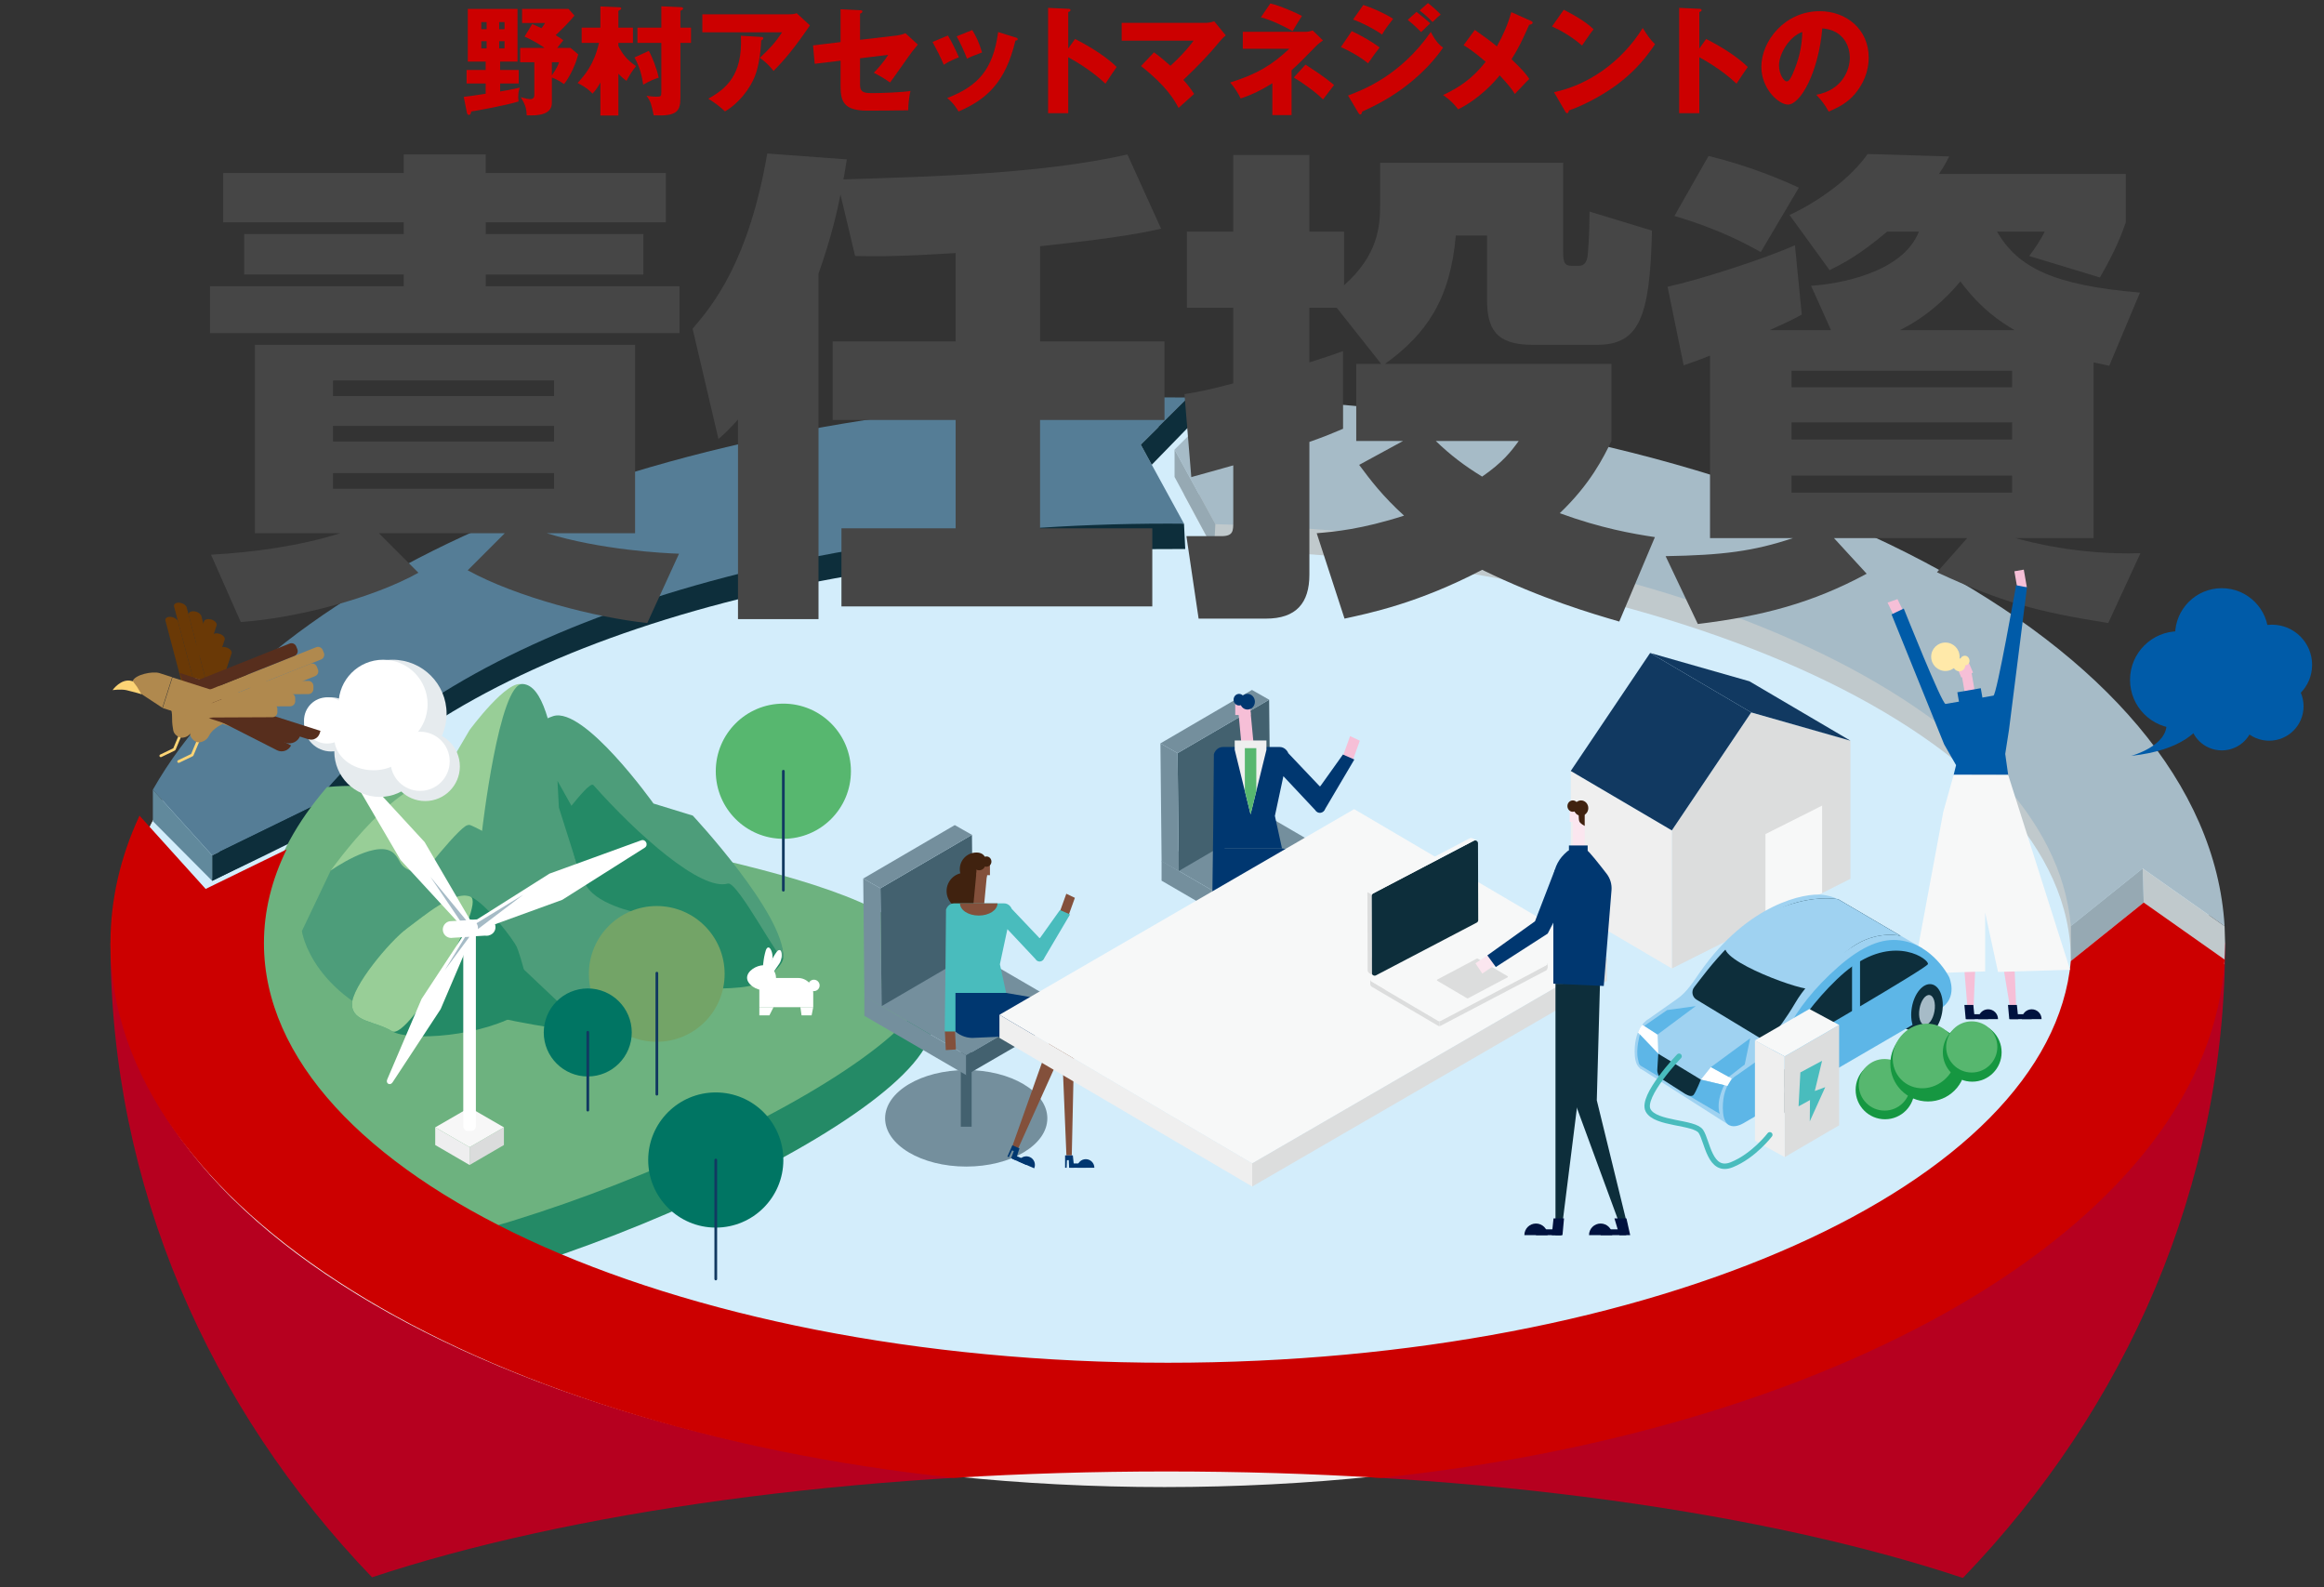
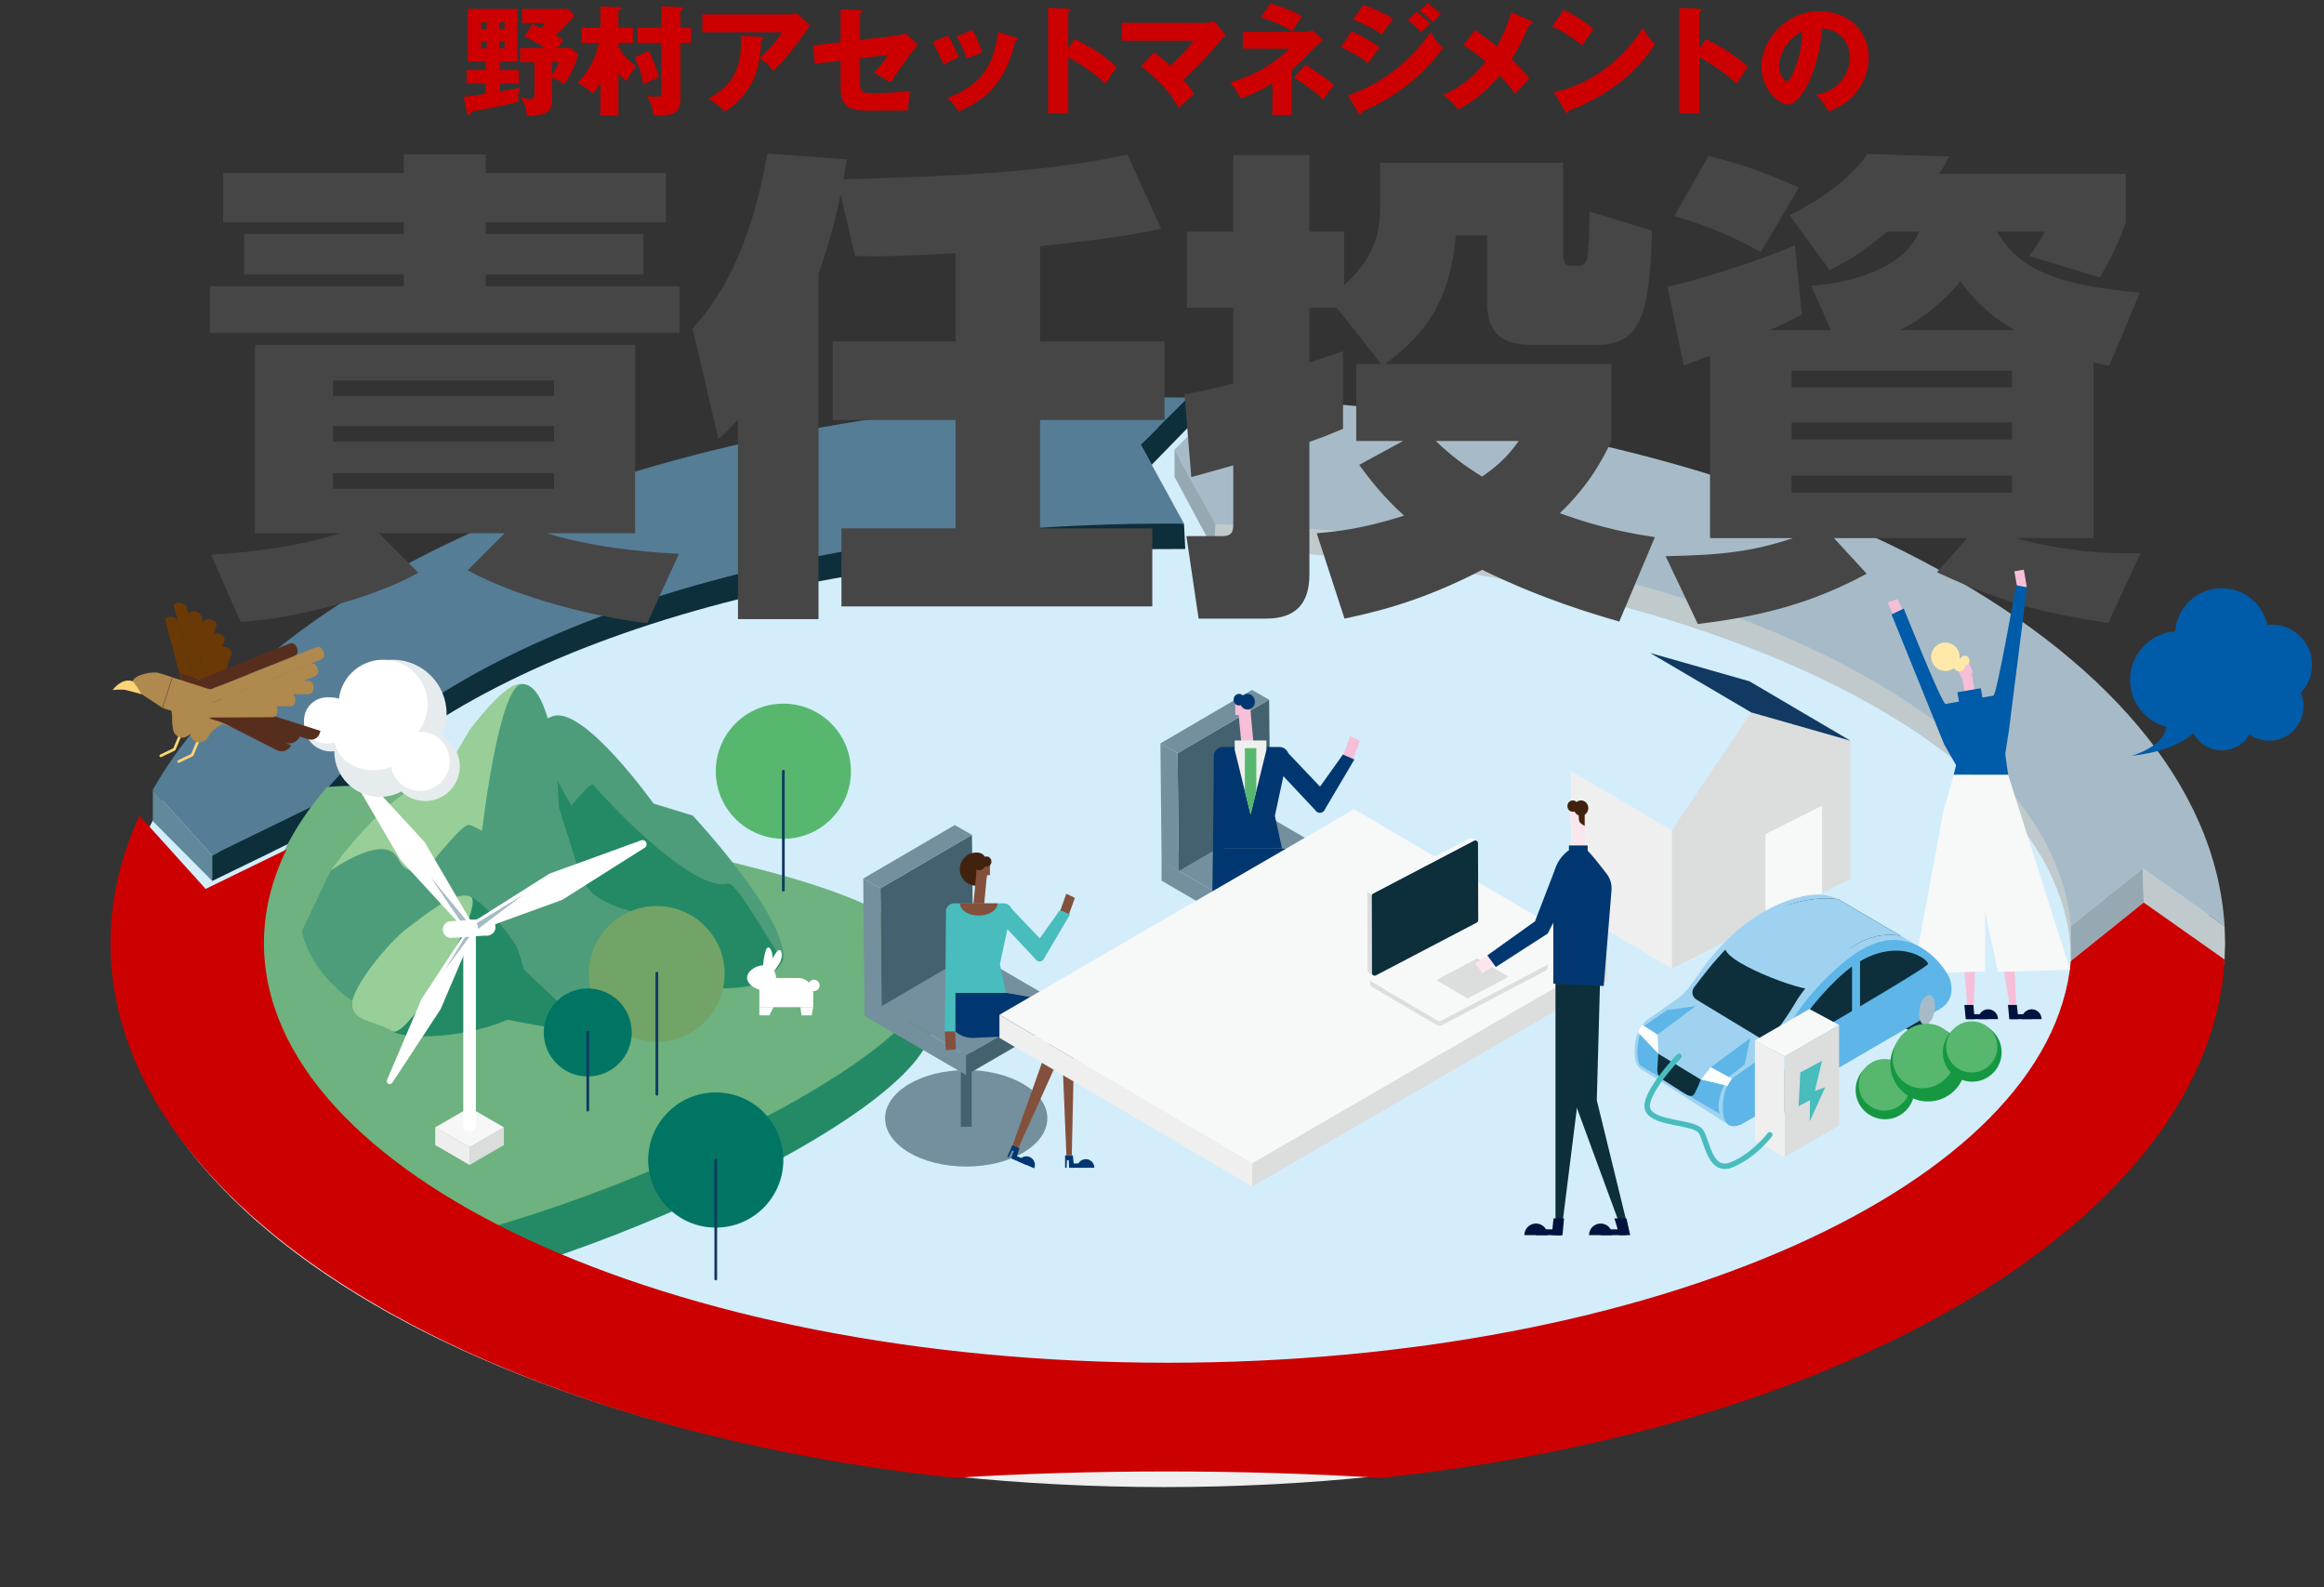
<svg xmlns="http://www.w3.org/2000/svg" xmlns:xlink="http://www.w3.org/1999/xlink" version="1.1" x="0px" y="0px" viewBox="0 0 607.481 414.907" style="enable-background:new 0 0 607.481 414.907;" xml:space="preserve">
  <rect x="0" y="0" width="607.481" height="414.907" fill="#333333" stroke="none" />
  <style type="text/css">
	.st0{fill:#B6001F;}
	.st1{fill:#EFEFEF;}
	.st2{fill:#C0C9CC;}
	.st3{fill:#627A86;}
	.st4{clip-path:url(#SVGID_00000049198407015785769630000018294409653126811302_);fill:#D3EDFB;}
	.st5{fill:#0D2E3B;}
	.st6{fill:#F8B62D;}
	.st7{fill:#A6BBC7;}
	.st8{fill:#557D96;}
	.st9{fill:#61899C;}
	.st10{fill:#96A9B3;}
	.st11{clip-path:url(#SVGID_00000010278133445421365650000001553317973962466716_);}
	.st12{fill:#248A66;}
	.st13{fill:#6DB27F;}
	.st14{fill:#464646;}
	.st15{fill:#DCDDDD;}
	.st16{fill:#113961;}
	.st17{fill:#F7F8F8;}
	.st18{fill:#CC0000;}
	.st19{fill:#57B76F;}
	.st20{fill:none;stroke:#113961;stroke-width:0.709;stroke-linecap:round;stroke-linejoin:round;stroke-miterlimit:10;}
	.st21{fill:#98CE97;}
	.st22{fill:#4D9D7A;}
	.st23{fill:#DBDCDC;}
	.st24{fill:#EEEEEF;}
	.st25{fill:#F7F7F7;}
	.st26{fill:#FFFFFF;}
	.st27{fill:#A6BBC6;}
	.st28{fill:#73A467;}
	
		.st29{fill:url(#SVGID_00000114759171906099163070000004143708530511169980_);stroke:#113961;stroke-width:0.709;stroke-linecap:round;stroke-linejoin:round;stroke-miterlimit:10;}
	.st30{fill:#007563;}
	.st31{fill:none;stroke:#113961;stroke-width:0.709;stroke-linecap:round;stroke-linejoin:round;stroke-miterlimit:10;}
	.st32{fill:#E6EBEE;}
	.st33{fill:none;stroke:#FCD475;stroke-width:0.709;stroke-linecap:round;stroke-linejoin:round;stroke-miterlimit:10;}
	.st34{fill:#6A3906;}
	.st35{fill:#B0894E;}
	.st36{fill:#FCD475;}
	.st37{fill:#572E1D;}
	.st38{fill:#D3EDFB;}
	.st39{fill:#748F9D;}
	.st40{fill:none;stroke:#43616F;stroke-width:2.835;stroke-miterlimit:10;}
	.st41{fill:#43616F;}
	.st42{fill:#003770;}
	.st43{fill:#F6BFD7;}
	.st44{fill:#40220F;}
	.st45{fill:#83503B;}
	.st46{fill:#49BCBD;}
	.st47{clip-path:url(#SVGID_00000010284616249703886700000011964582584796812205_);fill:#83503B;}
	.st48{clip-path:url(#SVGID_00000031180728494555734860000011498851929554738829_);}
	.st49{clip-path:url(#SVGID_00000031180728494555734860000011498851929554738829_);fill:#DCDDDD;}
	.st50{clip-path:url(#SVGID_00000093871801704583940170000008084665346305090451_);}
	.st51{clip-path:url(#SVGID_00000093871801704583940170000008084665346305090451_);fill:#F7F8F8;}
	.st52{fill:#FBE6EF;}
	.st53{fill:#00123E;}
	.st54{fill:#005BA8;}
	.st55{fill:#FFE9A9;}
	.st56{fill:#9FD2F1;}
	.st57{fill:#5DB6E7;}
	.st58{fill:none;stroke:#49BCBD;stroke-width:1.417;stroke-linecap:round;stroke-miterlimit:10;}
	.st59{fill:#169741;}
</style>
  <g id="レイヤー_1">
-     <path class="st0" d="M304.915,384.589c82.621,0,156.885,10.745,208.179,27.834c42.662-44.302,68.536-102.349,68.536-165.908H28.875   c0,63.476,25.805,121.457,68.369,165.737C148.52,395.261,222.569,384.589,304.915,384.589z" />
    <path class="st1" d="M305.253,356.175c-130.482,0-236.259-49.096-236.259-109.66s105.777-109.66,236.259-109.66   s236.259,49.096,236.259,109.66S435.735,356.175,305.253,356.175z" />
    <ellipse class="st2" cx="305.253" cy="236.372" rx="269.367" ry="124.697" />
    <path class="st1" d="M304.389,388.669c-151.11,0-273.608-62.007-273.608-138.497s122.499-138.497,273.608-138.497   s273.608,62.007,273.608,138.497S455.498,388.669,304.389,388.669z" />
    <path class="st3" d="M577.898,250.175c0,57.848-69.818,107.412-168.983,128.134c-31.953,6.677-66.954,1.856-103.647,1.856   c-30.066,0-58.994,6.032-86.042,1.466C110.82,363.329,32.638,311.39,32.638,250.175c0-76.488,122.061-138.493,272.63-138.493   S577.898,173.687,577.898,250.175z" />
    <g>
      <defs>
        <ellipse id="SVGID_1_" cx="305.076" cy="246.09" rx="272.716" ry="134.415" />
      </defs>
      <clipPath id="SVGID_00000002354312784289816190000011114393463011263904_">
        <use xlink:href="#SVGID_1_" style="overflow:visible;" />
      </clipPath>
      <ellipse style="clip-path:url(#SVGID_00000002354312784289816190000011114393463011263904_);fill:#D3EDFB;" cx="305.13" cy="246.583" rx="276.378" ry="142.538" />
    </g>
    <path class="st2" d="M309.447,129.17l7.732,14.47c119.796,2.758,224.39,49.065,224.136,107.557   c0.332-2.371,0.196-10.266,0.196-12.676C541.511,178.766,437.993,130.206,309.447,129.17z" />
    <path class="st5" d="M309.492,136.875c-5.806-0.099-20.747-16.211-27.18-16.211c-128.859,0-214.878,46.609-226.855,109.56   c0,0,25.969-12.434,26.458-13.089c31.942-42.748,119.597-73.629,223.338-73.629c1.926,0,4.567-0.01,4.567-0.01L309.492,136.875z" />
    <path class="st6" d="M74.917,222.012v13.384c0,0-7.05,9.423-3.49,28.463c3.56,19.04-11.176-22.439-11.176-22.439l6.319-11.196   L74.917,222.012z" />
    <path class="st7" d="M307.025,117.501l10.668,19.504c121.508,2.926,218.726,48.462,223.622,105.031l18.765-15.06l21.414,15.094   c-4.394-74.093-118.258-133.965-260.936-137.984L307.025,117.501z" />
    <path class="st8" d="M55.457,223.571l26.459-12.909c32.004-42.956,119.907-73.806,223.337-73.806c1.416,0,2.829,0.008,4.239,0.019   l-11.301-20.66l12.426-12.317c-1.784-0.018-3.572-0.029-5.364-0.029c-125.656,0-231.721,43.282-265.296,102.536L55.457,223.571z" />
    <polygon class="st9" points="39.956,214.63 39.956,206.404 55.457,223.571 55.457,230.225  " />
    <polygon class="st5" points="81.915,210.662 55.457,223.571 55.457,230.225 80.899,217.566  " />
    <polygon class="st10" points="307.025,117.501 307.025,124.655 317.322,143.69 317.693,137.006  " />
    <polygon class="st2" points="581.494,242.07 581.631,246.515 581.453,252.084 560.358,235.898 560.08,226.976  " />
    <polygon class="st10" points="541.315,242.036 541.315,251.197 560.358,235.898 560.08,226.976  " />
    <polygon class="st5" points="310.617,103.898 310.617,111.651 301.065,121.469 298.191,116.215  " />
    <g>
      <defs>
        <ellipse id="SVGID_00000062162122361878490550000003599693776261920429_" cx="304.915" cy="246.515" rx="236.401" ry="109.66" />
      </defs>
      <clipPath id="SVGID_00000012451934951432933640000000836972517341934986_">
        <use xlink:href="#SVGID_00000062162122361878490550000003599693776261920429_" style="overflow:visible;" />
      </clipPath>
      <g style="clip-path:url(#SVGID_00000012451934951432933640000000836972517341934986_);">
        <path class="st12" d="M243.673,267.648c0,24.783-112.639,74.636-163.073,74.636s-44.497-48.116-44.497-72.9     s-4.073-41.531,46.245-44.957c65.505-4.46,141.254,10.055,161.326,30.172C243.673,254.599,243.673,263.824,243.673,267.648z" />
        <path class="st13" d="M243.673,254.599c0,24.783-112.639,74.636-163.073,74.636s-44.497-48.116-44.497-72.9     s25.719-60.609,74.678-48.503C168.893,222.202,243.673,229.816,243.673,254.599z" />
      </g>
    </g>
    <g>
      <path class="st14" d="M174.044,58.106h-47.071v3.062h41.203v10.588h-41.203v3.062h50.643v12.246H54.9V74.817h50.643v-3.062H63.83    V61.167h41.713v-3.062H58.344V45.222h47.199v-4.848h21.431v4.848h47.071V58.106z M169.197,162.835    c-13.394-1.403-34.187-6.761-46.943-13.777l9.695-9.695H99.037l10.333,10.333c-11.608,6.506-31.636,11.864-46.433,12.884    l-7.782-17.604c11.481-0.638,23.217-2.296,33.804-5.613H66.636V90.125h99.372v49.239h-23.089    c13.905,4.337,30.488,5.23,34.57,5.357L169.197,162.835z M144.832,99.437H87.046v4.082h57.786V99.437z M144.832,111.3H87.046    v4.082h57.786V111.3z M144.832,123.673H87.046v4.082h57.786V123.673z" />
      <path class="st14" d="M249.8,66.142c-14.415,0.893-20.027,0.893-26.278,0.766l-3.827-16.073    c-0.765,3.955-2.296,10.971-5.74,20.666v90.315h-21.048v-52.173c-2.424,2.679-2.934,3.189-5.103,5.103l-6.761-28.83    c5.485-6.378,14.669-17.731,19.517-45.795l20.792,1.53c-0.51,2.934-0.51,3.444-0.893,5.23c24.875-0.766,52.046-1.531,74.242-6.506    l8.802,19.39c-9.44,2.296-26.278,3.955-31.636,4.592v24.875h32.528v20.538h-32.528v28.319h29.339v20.41H219.95v-20.41h29.85    v-28.319h-32.146V89.231H249.8V66.142z" />
      <path class="st14" d="M361.018,95.099l-11.608-14.67h-7.144v14.287c3.572-1.148,5.613-1.786,8.803-2.934v20.282    c-2.424,1.021-4.465,1.914-8.803,3.444v34.697c0,7.399-3.443,11.481-11.353,11.481h-17.604l-3.188-21.558h9.185    c3.062,0,3.062-1.403,3.062-3.7v-14.797c-3.062,0.893-5.485,1.531-10.971,3.062l-1.786-21.686    c3.444-0.51,6.506-1.148,12.757-2.807V80.429h-12.118V60.53h12.118V40.502h19.899V60.53h9.058v14.032    c8.929-7.909,9.439-15.435,9.439-21.175V42.543h47.836v23.472c0,2.679,0.511,3.444,2.041,3.444h2.169    c1.658,0,2.041-1.658,2.169-2.424c0.127-1.148,0.51-5.485,0.51-11.736l16.328,4.975c-0.51,22.961-3.444,29.85-14.415,29.85    h-16.838c-9.822,0-11.863-4.465-11.863-11.991V61.55h-8.164c-1.403,16.583-7.654,25.768-18.497,33.549h59.189v20.155    c-2.041,4.209-5.485,11.226-13.521,18.879c10.843,3.955,19.007,5.357,24.875,6.25l-9.312,22.068    c-7.016-2.041-20.155-5.868-35.845-13.521c-16.839,8.802-29.595,11.353-35.974,12.756l-7.271-22.324    c4.592-0.383,11.735-1.021,22.834-4.592c-5.613-5.103-8.803-9.312-11.736-13.267l11.48-6.25h-12.246V95.099H361.018z     M375.305,115.254c3.827,3.699,7.526,6.506,12.119,9.312c5.357-3.699,7.525-6.506,9.566-9.312H375.305z" />
      <path class="st14" d="M547.257,140.639h-20.41c3.188,0.893,16.328,4.465,32.656,3.955l-8.42,18.242    c-18.496-2.934-27.681-5.357-44.774-13.267l7.909-8.93h-34.825l8.547,9.312c-14.159,7.654-27.299,11.098-44.137,13.139    l-8.42-17.731c14.926-0.255,22.962-1.276,33.295-4.72h-21.687V92.931c-3.444,1.403-4.72,1.786-6.888,2.551l-4.21-20.538    c8.292-1.786,25.258-7.271,33.294-10.843l1.786,18.114c-2.041,1.148-3.062,1.658-8.419,4.082h16.072l-5.229-11.608    c6.378-0.383,23.854-3.062,28.191-14.159h-8.292c-7.271,6.123-11.226,8.164-15.053,10.077l-10.46-14.415    c8.419-3.955,16.201-9.95,20.41-15.945l21.304,0.638c-1.021,2.041-1.403,2.679-2.68,4.592h48.857v12.629    c-0.893,2.551-2.296,6.633-6.761,14.415l-18.497-5.613c1.403-1.786,3.062-4.337,4.082-6.378H522    c5.485,9.439,14.797,14.032,37.376,15.945l-8.036,19.134c-1.276-0.255-1.786-0.382-4.082-0.893V140.639z M446.61,40.757    c7.781,1.913,15.945,4.72,23.599,8.292l-9.95,16.838c-3.443-1.914-10.46-5.868-22.578-9.439L446.61,40.757z M468.295,101.222    h57.658v-4.337h-57.658V101.222z M468.295,114.872h57.658v-4.465h-57.658V114.872z M468.295,128.776h57.658v-4.465h-57.658    V128.776z M526.591,86.297c-3.571-2.168-8.674-5.357-14.159-12.756c-3.827,4.592-8.93,9.312-15.818,12.756H526.591z" />
    </g>
    <g>
      <polygon class="st15" points="483.701,229.69 437.009,253.131 437.009,217.038 457.755,186.197 483.701,193.597   " />
      <polygon class="st1" points="410.589,237.595 437.009,253.131 437.009,217.038 410.589,201.502   " />
-       <polygon class="st16" points="431.335,170.661 457.755,186.197 437.009,217.038 410.589,201.502   " />
      <polygon class="st16" points="431.335,170.661 457.755,186.197 483.701,193.597 457.28,178.061   " />
      <polygon class="st17" points="461.486,217.995 461.486,240.843 476.293,233.409 476.293,210.56   " />
    </g>
    <path class="st18" d="M249.386,386.245c17.95-1.084,36.516-1.656,55.528-1.656c19.157,0,37.863,0.579,55.94,1.68   c123.365-13.006,216.812-68.429,220.648-135.465l-21.146-14.905l-19.062,15.299c-5.285,58.391-108.941,104.978-236.043,104.978   c-130.482,0-236.259-49.096-236.259-109.66c0-8.424,2.049-16.625,5.923-24.503l-21.157,10.323l-17.294-19.153   c-4.96,10.694-7.592,21.855-7.592,33.333C28.873,315.419,123.528,372.911,249.386,386.245z" />
    <g>
      <path class="st18" d="M135.59,18.292v3.522h-4.863v2.088c0.281-0.031,2.619-0.405,5.144-0.998    c-0.188,0.53-0.405,1.247-0.405,2.369c0,0.437,0.031,0.749,0.093,1.247c-3.335,1.029-11.223,2.463-12.376,2.619    c-0.093,0.467-0.187,0.903-0.624,0.903c-0.25,0-0.437-0.28-0.499-0.529l-0.842-4.209c1.029-0.093,1.683-0.187,5.736-0.811v-2.681    h-4.988v-3.522h4.988V16.11h-4.676V2.332h12.999V16.11h-4.551v2.183H135.59z M127.204,7.631V5.76h-1.403v1.871H127.204z     M125.801,10.779v1.871h1.403v-1.871H125.801z M131.88,7.631V5.76h-1.403v1.871H131.88z M130.478,10.779v1.871h1.403v-1.871    H130.478z M149.15,12.525l1.995,1.684c-0.998,3.834-2.868,6.733-3.709,7.762c-0.717-0.499-1.808-1.216-3.18-1.714v6.609    c0,2.868-2.993,3.46-6.578,3.273c-0.062-2.088-0.53-3.024-1.559-4.738c1.434,0.405,1.964,0.499,2.463,0.499    c0.312,0,1.091,0,1.091-1.122v-8.51h-3.709v-3.741h6.391c-0.437-0.312-2.151-1.559-5.237-2.961l1.995-3.273    c1.403,0.592,1.964,0.873,2.432,1.091c0.312-0.374,0.374-0.499,0.935-1.372h-6.016V2.332h12.158l1.527,1.746    c-0.561,0.686-1.902,2.338-4.895,5.112c1.185,0.717,1.621,1.06,1.995,1.34c-0.998,1.216-1.215,1.465-1.59,1.995H149.15z     M144.256,19.695c1.341-1.901,1.652-2.774,1.871-3.429h-1.871V19.695z" />
      <path class="st18" d="M161.643,30.201h-4.707v-8.635c-0.592,1.091-1.372,2.245-2.058,2.899c-0.655-0.686-1.559-1.59-3.896-2.775    c1.714-1.901,4.271-4.676,5.58-10.474h-4.521v-3.99h4.895V1.677l4.925,0.218c0.156,0,0.53,0.031,0.53,0.343    c0,0.187-0.312,0.405-0.749,0.592v4.396h3.803v3.99h-3.803v0.811c1.154,2.276,2.338,3.678,4.614,5.268    c-0.998,1.154-1.808,2.588-2.494,3.834c-0.53-0.343-1.497-1.185-2.12-1.87V30.201z M169.592,13.304    c0.873,1.497,2.151,4.77,2.587,7.014c-1.185,0.343-2.088,0.717-4.052,1.808c-0.312-2.213-0.873-4.583-2.276-7.107L169.592,13.304z     M180.627,7.226v3.99h-2.774v14.371c0,3.647-1.091,4.832-6.983,4.551c-0.624-2.93-0.717-3.491-1.871-5.112    c1.465,0.249,2.463,0.249,2.712,0.249c1.029,0,1.153-0.187,1.153-1.122V11.216h-6.235v-3.99h6.235v-5.58l4.957,0.218    c0.25,0,0.748,0.031,0.748,0.374c0,0.281-0.374,0.437-0.717,0.561v4.427H180.627z" />
      <path class="st18" d="M206.505,3.734c0.218,0,0.998,0,1.746-0.28l3.46,3.18c-0.312,0.437-0.405,0.592-1.122,1.621    c-4.115,5.923-6.765,8.635-8.386,10.287c-1.123-1.434-2.058-2.338-3.585-3.429c2.587-2.4,3.959-3.896,5.829-6.671h-20.855V3.734    H206.505z M198.961,9.657c0.218,0,0.561,0.031,0.561,0.374c0,0.312-0.405,0.468-0.561,0.53c-0.125,3.429-0.686,6.921-1.621,9.321    c-1.247,3.21-4.177,7.139-7.825,9.228c-1.527-1.403-2.525-2.151-4.364-3.305c4.364-2.494,9.072-5.892,8.511-16.46L198.961,9.657z" />
      <path class="st18" d="M219.721,2.425l5.082,0.25c0.312,0,0.624,0.031,0.624,0.343s-0.374,0.468-0.624,0.53v6.858l9.633-1.122    c0.717-0.094,1.527-0.281,2.244-0.592l3.242,2.961c-0.405,0.467-1.122,1.372-1.403,1.714c-0.966,1.247-4.988,7.077-5.861,8.199    c-1.621-1.185-3.647-2.245-4.239-2.556c0.748-0.779,2.462-2.587,3.741-4.676l-7.357,0.904v6.733c0,1.902,0.592,2.369,3.086,2.369    c2.369,0,7.825-0.187,10.101-0.561c-0.281,1.091-0.592,3.491-0.592,5.05c-2.369,0.062-8.542,0.094-10.724,0.094    c-6.079,0-6.952-2.4-6.952-6.359v-6.702l-6.765,0.811l-0.437-4.801l7.201-0.873V2.425z" />
      <path class="st18" d="M247.784,9.283c0.966,1.559,2.276,4.271,2.868,5.705c-0.779,0.281-2.556,0.998-3.959,1.933    c-0.842-2.026-1.902-4.052-2.93-5.954L247.784,9.283z M265.429,9.782c0.343,0.094,0.592,0.187,0.592,0.468    c0,0.312-0.437,0.343-0.592,0.343c-2.619,11.067-7.638,15.431-14.87,18.549c-0.374-0.655-1.309-2.183-2.961-3.523    c7.98-3.086,11.971-7.326,13.312-17.239L265.429,9.782z M254.144,7.849c1.06,1.746,1.808,3.335,2.557,5.86    c-2.276,0.842-3.024,1.154-3.928,1.621c-0.592-1.59-1.87-4.364-2.712-5.829L254.144,7.849z" />
      <path class="st18" d="M281.009,10.187c4.614,2.338,8.573,5.019,10.879,7.326c-1.403,2.026-1.559,2.245-2.93,4.365    c-1.029-0.967-4.146-3.866-9.726-6.921v14.62h-5.269V2.051l5.269,0.25c0.218,0,0.592,0.031,0.592,0.343s-0.343,0.437-0.592,0.499    v9.54L281.009,10.187z" />
      <path class="st18" d="M301.646,13.679c1.839,1.34,2.899,2.275,4.302,3.522c3.647-3.335,5.394-5.674,6.048-6.578h-18.798V5.979    h22.009c0.686,0,1.527-0.187,2.182-0.405l3.024,3.679c-0.904,0.748-1.216,1.153-1.527,1.527c-3.242,3.928-5.768,6.453-9.57,10.101    c0.686,0.748,1.901,2.151,2.806,3.678c-1.123,0.998-2.931,2.619-4.053,3.647c-1.122-2.089-3.086-5.643-9.82-10.942L301.646,13.679    z" />
      <path class="st18" d="M324.858,12.743V8.317h16.397c0.624,0,0.967-0.094,1.902-0.343l2.649,2.587    c-0.437,0.312-1.278,0.936-1.839,1.528c-3.804,3.896-4.24,4.333-6.359,6.266v11.721h-5.02v-8.323    c-2.4,1.527-5.081,2.93-8.292,3.99c-0.53-1.216-1.715-3.055-2.743-4.177c7.076-2.213,10.849-4.52,15.462-8.822H324.858z     M332.059,0.897c2.525,0.592,6.858,2.494,8.262,3.273c-1.403,2.213-1.466,2.307-2.432,3.959c-1.901-1.06-4.926-2.649-8.292-3.616    L332.059,0.897z M341.255,16.89c5.051,3.242,6.609,4.613,7.451,5.331c-0.405,0.499-1.902,2.494-2.868,3.772    c-1.964-1.995-5.643-4.551-7.638-5.736L341.255,16.89z" />
      <path class="st18" d="M353.339,8.129c2.369,1.091,5.33,2.806,7.294,4.271c-0.903,1.122-1.247,1.621-3.023,4.146    c-2.619-2.12-5.455-3.491-7.107-4.239L353.339,8.129z M352.373,24.963c3.741-1.403,13.717-5.175,21.635-16.616    c1.465,2.899,2.618,3.679,3.211,4.084c-2.338,3.429-5.237,6.391-8.448,9.041c-4.988,4.115-9.976,6.453-12.719,7.699    c-0.062,0.344-0.156,0.749-0.499,0.749c-0.187,0-0.374-0.25-0.499-0.437L352.373,24.963z M356.363,1.303    c2.432,0.779,5.58,2.182,7.794,3.616c-1.029,1.309-2.058,2.649-2.899,4.115c-1.777-1.31-5.3-3.148-7.575-3.928L356.363,1.303z     M370.266,3.111c0.967,0.717,2.837,2.275,3.585,2.993c-0.343,0.28-1.59,1.527-2.369,2.275c-1.122-1.122-2.275-2.213-3.522-3.18    L370.266,3.111z M373.259,0.804c0.935,0.686,2.712,2.276,3.335,3.024c-0.529,0.374-0.686,0.53-2.119,1.933    c-1.902-1.933-2.837-2.587-3.398-3.024L373.259,0.804z" />
      <path class="st18" d="M400.218,5.48c0.156,0.062,0.405,0.249,0.405,0.437c0,0.343-0.437,0.499-0.904,0.561    c-1.714,3.865-2.806,6.172-4.613,9.009c2.868,2.774,3.679,3.709,4.645,5.144c-0.717,0.654-2.524,2.619-3.771,3.928    c-0.904-1.403-1.59-2.275-3.959-4.863c-1.435,1.746-5.237,6.079-10.88,8.885c-1.435-2.026-3.398-3.367-3.928-3.741    c3.865-1.808,7.575-4.115,11.129-8.698c-3.242-2.806-4.863-3.772-5.768-4.333l2.931-3.99c2.681,1.901,4.115,2.93,5.767,4.302    c1.715-3.117,2.806-5.549,3.772-8.947L400.218,5.48z" />
      <path class="st18" d="M408.766,2.549c5.237,2.681,6.858,4.24,7.794,5.113c-0.748,0.904-0.967,1.247-3.024,4.24    c-3.335-2.868-6.297-4.271-7.855-4.988L408.766,2.549z M406.21,24.09c8.884-1.839,17.644-7.855,23.193-16.771    c1.34,2.12,1.87,2.899,3.211,4.24c-1.809,2.681-4.677,6.609-9.695,10.381c-2.837,2.151-7.825,5.175-12.844,6.952    c0,0.343-0.156,0.686-0.437,0.686c-0.187,0-0.312-0.093-0.499-0.436L406.21,24.09z" />
      <path class="st18" d="M445.972,10.187c4.613,2.338,8.572,5.019,10.88,7.326c-1.403,2.026-1.56,2.245-2.931,4.365    c-1.029-0.967-4.146-3.866-9.727-6.921v14.62h-5.269V2.051l5.269,0.25c0.219,0,0.593,0.031,0.593,0.343s-0.343,0.437-0.593,0.499    v9.54L445.972,10.187z" />
      <path class="st18" d="M474.778,24.776c6.765-1.247,8.76-6.484,8.76-9.726c0-2.525-1.341-7.17-7.201-7.638    c-0.967,11.41-5.674,19.92-8.978,19.92c-2.432,0-6.952-4.115-6.952-9.882c0-6.703,6.11-14.527,15.275-14.527    c6.827,0,12.781,4.645,12.781,12.095c0,1.434-0.125,5.424-3.679,9.633c-1.901,2.213-4.115,3.367-6.765,4.52    C476.991,27.364,476.305,26.429,474.778,24.776z M465.02,17.077c0,2.4,1.341,4.208,1.995,4.208c0.749,0,1.341-1.402,1.684-2.213    c1.341-3.086,2.369-6.671,2.4-10.724C467.483,9.688,465.02,14.271,465.02,17.077z" />
    </g>
  </g>
  <g id="レイヤー_3">
    <g>
      <circle class="st19" cx="204.763" cy="201.57" r="17.664" />
      <line class="st20" x1="204.763" y1="201.57" x2="204.763" y2="232.668" />
    </g>
    <g>
      <g>
        <g>
          <path class="st12" d="M182.528,258.317c0,0,11.28,0.427,14.621-0.998c2.427-1.035,7.511-4.531,7.609-7.049      c0.378-9.76-23.672-31.999-23.672-31.999l-10.266-2.718c0,0-18.904-21.931-26.933-19.405      c-5.106,1.607-17.15,16.873-17.15,16.873l-21.74,37.163L182.528,258.317z" />
          <path class="st21" d="M138.211,238.133l1.208-24.05c0,0,1.572-33.047-2.778-35.142c-3.806-1.833-13.907,11.877-13.907,11.877      l-4.45,7.578l-13.285,19.311l8.454,19.307l32.271,6.824L138.211,238.133z" />
          <path class="st22" d="M78.91,243.357c0,0,2.449,18.101,30.436,26.346c7.005,2.064,23.171-4.92,28.986-4.325      c6.751,0.691,13.285,6.209,26.775,4.325c13.033-1.82,14.484-7.219,17.422-11.387c0.369-0.524-1.24-6.363-2.287-7.093      l-11.479-12.203c0,0-10.624-1.646-14.736-6.457c-8.303-9.713-6.807-53.118-17.385-53.789      c-6.182-0.392-10.628,38.365-10.628,38.365s-11.534-6.093-14.903-4.644c-1.881,0.809-4.059,5.961-4.059,5.961      s-1.465-10.227-2.534-8.417c-2.539,4.298-18.065,17.488-18.065,17.488L78.91,243.357z" />
          <path class="st21" d="M126.013,217.14c0,0-2.611-2.438-4.397-1.187c-1.963,1.375-5.893,5.963-9.204,10.039      c-2.121,2.61-6.385,2.177-7.914-0.78c-0.593-1.146-1.308-2.115-2.157-2.635c-4.77-2.92-15.889,4.951-15.889,4.951      s18.782-26.531,29.778-23.147C119.342,205.339,126.013,217.14,126.013,217.14z" />
          <path class="st12" d="M129.274,255.864l-1.932-11.541c0,0,15.628,14.786,18.382,17.38c2.754,2.594,5.773,4.652,7.222,5.109      c1.449,0.457,10.745,3.003,17.088,1.902c0,0-9.358,2.583-22.523,0.455c-13.165-2.128-15.942-2.929-15.942-2.929L129.274,255.864      z" />
          <path class="st12" d="M136.762,264.323c-10.524,6.761-29.952,7.879-34.3,5.197c-4.348-2.682-10.263-2.322-10.457-6.912      c-0.194-4.591,9.853-16.62,14.322-19.916c4.469-3.296,12.44-10.17,16.667-8.334c4.227,1.836,11.353,11.492,12.078,13.124      C135.795,249.115,140.143,262.15,136.762,264.323z" />
          <path class="st21" d="M102.461,269.52c-4.348-2.682-10.263-2.322-10.457-6.912c-0.194-4.591,9.853-16.62,14.322-19.916      c4.469-3.296,12.44-10.17,16.667-8.334C127.22,236.194,106.809,272.202,102.461,269.52z" />
          <path class="st22" d="M190.265,230.936c2.572-0.75,14.396,22.215,14.493,19.298c0.378-11.306-23.672-37.066-23.672-37.066      l-10.266-3.149c0,0-18.059-25.392-26.199-22.857c-11.632,3.623-7.93,23.679-2.26,30.599c1.211,1.478,11.366-14.127,12.76-12.556      C166.566,218.101,183.273,232.976,190.265,230.936z" />
          <polygon class="st12" points="145.723,204.083 146.087,211.058 150.999,226.543 154.026,218.931     " />
        </g>
      </g>
      <g>
        <polygon class="st23" points="122.743,299.836 122.743,304.491 131.722,299.269 131.722,294.651    " />
        <polygon class="st24" points="113.764,299.269 122.741,304.49 122.741,299.835 113.764,294.65    " />
        <polygon class="st25" points="131.724,294.651 122.745,289.466 113.763,294.651 113.766,294.651 113.763,294.651      122.745,299.836    " />
        <g>
          <path class="st26" d="M123.122,295.613h-0.756c-0.702,0-1.27-0.568-1.27-1.27v-51.106h3.296v51.106      C124.392,295.045,123.823,295.613,123.122,295.613" />
          <path class="st26" d="M122.452,244.034l-17.763-19.287L91.451,202.11c-0.671-1.148,0.876-2.289,1.775-1.311l17.765,19.285      l13.235,22.637C124.898,243.868,123.352,245.01,122.452,244.034" />
          <path class="st26" d="M101.216,282.131l8.982-21.042l12.561-19.122c0.636-0.968,1.856-0.311,1.403,0.755l-8.982,21.04      l-12.561,19.12C101.984,283.855,100.762,283.198,101.216,282.131" />
        </g>
        <polygon class="st27" points="112.49,229.157 122.288,241.037 120.533,241.037    " />
        <g>
          <path class="st26" d="M122.717,244.844l-4.339,0.262c-1.194,0.236-2.352-0.539-2.59-1.732c-0.235-1.192,0.539-2.349,1.732-2.587      l4.339-0.262L122.717,244.844z" />
          <path class="st26" d="M124.447,242.257c0.236,1.192-0.538,2.35-1.732,2.587c-1.189,0.238-2.349-0.538-2.587-1.729      c-0.236-1.192,0.539-2.352,1.732-2.59C123.052,240.292,124.209,241.065,124.447,242.257" />
          <path class="st26" d="M127.75,244.485l-4.339,0.262c-1.194,0.236-2.352-0.539-2.59-1.732c-0.235-1.192,0.539-2.349,1.732-2.587      l4.339-0.262L127.75,244.485z" />
          <path class="st26" d="M129.48,241.898c0.236,1.192-0.539,2.35-1.732,2.587c-1.189,0.238-2.349-0.538-2.587-1.729      c-0.236-1.192,0.539-2.352,1.732-2.59C128.085,239.932,129.242,240.706,129.48,241.898" />
          <path class="st26" d="M122.08,241.961l21.54-13.616l23.954-8.702c1.212-0.442,2.037,1.235,0.944,1.925l-21.543,13.616      l-23.951,8.702C121.812,244.328,120.987,242.652,122.08,241.961" />
        </g>
        <polygon class="st27" points="124.392,243.238 136.757,233.859 122.288,242.685    " />
        <g>
          <path class="st26" d="M124.902,242.126c0.238,1.192-0.538,2.35-1.729,2.587c-1.192,0.238-2.352-0.538-2.59-1.729      c-0.236-1.192,0.539-2.352,1.732-2.589C123.507,240.16,124.665,240.934,124.902,242.126" />
        </g>
        <polygon class="st27" points="121.57,244.913 122.715,244.845 116.224,253.629    " />
      </g>
      <g>
        <g>
          <path class="st28" d="M189.416,254.549c0,9.8-7.944,17.744-17.744,17.744s-17.744-7.944-17.744-17.744      c0-9.8,7.944-17.744,17.744-17.744S189.416,244.749,189.416,254.549" />
        </g>
        <linearGradient id="SVGID_00000042007628871496488810000002859551877034990237_" gradientUnits="userSpaceOnUse" x1="171.698" y1="270.168" x2="171.698" y2="270.168">
          <stop offset="0" style="stop-color:#FFFFFF" />
          <stop offset="1" style="stop-color:#000000" />
        </linearGradient>
        <line style="fill:url(#SVGID_00000042007628871496488810000002859551877034990237_);stroke:#113961;stroke-width:0.709;stroke-linecap:round;stroke-linejoin:round;stroke-miterlimit:10;" x1="171.698" y1="254.347" x2="171.698" y2="285.99" />
      </g>
      <g>
        <g>
          <path class="st30" d="M165.137,269.85c0,6.351-5.149,11.501-11.501,11.501s-11.501-5.149-11.501-11.501      c0-6.351,5.149-11.501,11.501-11.501S165.137,263.499,165.137,269.85" />
        </g>
        <line class="st31" x1="153.649" y1="269.795" x2="153.649" y2="290.151" />
      </g>
    </g>
    <g>
      <circle class="st32" cx="86.548" cy="189.335" r="7.074" />
      <g>
        <circle class="st32" cx="99.265" cy="196.408" r="11.878" />
        <path class="st32" d="M120.204,200.306c0,5.005-4.057,9.061-9.062,9.061c-5.005,0-9.062-4.057-9.062-9.061     c0-5.005,4.057-9.062,9.062-9.062C116.147,191.244,120.204,195.301,120.204,200.306z" />
      </g>
      <circle class="st32" cx="102.619" cy="186.553" r="14.119" />
      <g>
        <circle class="st26" cx="85.512" cy="188.299" r="6.038" />
        <g>
          <path class="st26" d="M107.867,192.926c0,4.636-4.585,8.395-10.24,8.395c-5.655,0-10.24-3.759-10.24-8.395      c0-4.637,4.585-8.395,10.24-8.395C103.282,184.53,107.867,188.289,107.867,192.926z" />
          <path class="st26" d="M117.55,198.979c0,4.272-3.463,7.734-7.734,7.734c-4.272,0-7.734-3.463-7.734-7.734      c0-4.272,3.463-7.734,7.734-7.734C114.087,191.244,117.55,194.707,117.55,198.979z" />
        </g>
        <circle class="st26" cx="100.136" cy="184.07" r="11.636" />
      </g>
    </g>
    <g>
      <polyline class="st33" points="53.173,190.35 50.236,197.331 46.702,199.029   " />
      <polyline class="st33" points="48.503,188.858 45.566,195.838 42.031,197.537   " />
      <g>
        <g>
          <path class="st34" d="M48.805,158.781l5.359,20.28c0.164,0.621-0.442,1.066-1.354,0.996h0c-0.912-0.071-1.784-0.631-1.948-1.252      l-5.359-20.28c-0.164-0.621,0.442-1.066,1.354-0.996h0C47.769,157.6,48.641,158.16,48.805,158.781z" />
          <path class="st34" d="M52.63,161.021l5.359,20.28c0.164,0.621-0.442,1.066-1.354,0.996l0,0      c-0.912-0.071-1.784-0.631-1.948-1.252l-5.359-20.28c-0.164-0.621,0.442-1.066,1.354-0.996h0      C51.594,159.839,52.466,160.4,52.63,161.021z" />
          <path class="st34" d="M56.615,163.468l-2.48,7.543c-0.181,0.552-1.065,0.761-1.973,0.468h0c-0.908-0.293-1.498-0.978-1.316-1.53      l2.48-7.543c0.181-0.552,1.065-0.761,1.973-0.468h0C56.207,162.232,56.796,162.917,56.615,163.468z" />
          <path class="st34" d="M58.721,167.199l-2.48,7.543c-0.181,0.552-1.065,0.761-1.973,0.468h0c-0.908-0.293-1.498-0.978-1.316-1.53      l2.48-7.543c0.181-0.552,1.065-0.761,1.973-0.468h0C58.313,165.962,58.902,166.647,58.721,167.199z" />
          <path class="st34" d="M60.531,170.768l-2.48,7.543c-0.181,0.552-1.065,0.761-1.973,0.468h0c-0.908-0.293-1.498-0.978-1.316-1.53      l2.48-7.543c0.181-0.552,1.065-0.761,1.973-0.468h0C60.123,169.531,60.713,170.216,60.531,170.768z" />
        </g>
        <path class="st34" d="M46.55,162.483l4.323,16.36c0.164,0.621-0.442,1.066-1.354,0.996h0c-0.912-0.071-1.784-0.631-1.948-1.252     l-4.323-16.36c-0.164-0.621,0.442-1.066,1.354-0.996h0C45.514,161.302,46.386,161.862,46.55,162.483z" />
      </g>
      <path class="st35" d="M41.669,175.923c-1.756-0.561-6.443,0.385-7.004,2.141c-0.561,1.756,0.661,2.841,2.417,3.402l5.36,3.524    l2.557-8.003L41.669,175.923z" />
      <path class="st35" d="M65.578,191.589l-14.982-4.787l2.828-8.852l7.096,2.267c4.355,1.391,6.758,6.05,5.366,10.405L65.578,191.589    z" />
      <path class="st35" d="M47.77,192.811c-0.905,0.084-2.289-0.717-2.489-1.952c-0.128-0.792-0.308-1.702-0.295-3.108    c0.027-3.003-0.819-3.003-0.819-3.003l6.283-0.003l-0.466,6.157C49.879,192.292,48.422,192.751,47.77,192.811z" />
      <path class="st35" d="M51.671,194.005c-0.882-0.133-2.131-1.241-2.026-2.63l0.466-6.157l8.111,4.021c0,0-2.585,1.036-3.587,3.066    C53.955,193.684,52.463,194.124,51.671,194.005z" />
      <path class="st36" d="M34.39,177.977c-2.769-0.731-4.969,2.399-4.969,2.399s2.076-0.312,3.594,0    c0.98,0.201,3.932,1.047,3.932,1.047s-0.829-1.469-1.141-1.937c-0.241-0.361-1.041-1.389-1.041-1.389L34.39,177.977z" />
      <g>
        <path class="st37" d="M80.612,193.216l-27.353-8.739l0.926-2.898l29.583,9.451l-0.214,0.669     C83.161,192.93,81.844,193.61,80.612,193.216z" />
        <path class="st37" d="M74.689,194.151l-23.411-7.48l0.926-2.898l26.31,8.406l0,0C78.002,193.779,76.29,194.662,74.689,194.151z" />
        <path class="st37" d="M72.435,196.102l-19.431-9.884l1.187-2.466l21.897,11.071l0,0     C75.432,196.185,73.797,196.758,72.435,196.102z" />
      </g>
      <g>
        <path class="st35" d="M83.918,172.374l-29.707,11.85c-0.682,0.272-1.455-0.06-1.727-0.742l-0.296-0.741     c-0.272-0.682,0.06-1.455,0.742-1.727l29.707-11.85c0.682-0.272,1.455,0.06,1.727,0.742l0.296,0.741     C84.933,171.328,84.6,172.102,83.918,172.374z" />
        <path class="st35" d="M82.366,176.714l-29.707,11.85c-0.682,0.272-1.455-0.06-1.727-0.742l-0.296-0.741     c-0.272-0.682,0.06-1.455,0.742-1.727l29.707-11.85c0.682-0.272,1.455,0.06,1.727,0.742l0.296,0.741     C83.381,175.669,83.048,176.442,82.366,176.714z" />
        <path class="st35" d="M80.599,181.418l-13.85,0.062c-0.734,0.003-1.332-0.589-1.335-1.324l-0.004-0.798     c-0.003-0.734,0.589-1.332,1.323-1.335l13.85-0.062c0.734-0.003,1.332,0.589,1.335,1.324l0.004,0.798     C81.925,180.817,81.333,181.415,80.599,181.418z" />
        <path class="st35" d="M75.842,184.605l-13.85,0.062c-0.734,0.003-1.332-0.589-1.335-1.324l-0.004-0.798     c-0.003-0.734,0.589-1.332,1.323-1.335l13.85-0.062c0.734-0.003,1.332,0.589,1.335,1.323l0.004,0.798     C77.168,184.004,76.576,184.602,75.842,184.605z" />
        <path class="st35" d="M71.185,187.461l-19.257,0.086c-0.734,0.003-1.332-0.589-1.335-1.323l-0.004-0.798     c-0.003-0.734,0.589-1.332,1.323-1.335l19.257-0.086c0.734-0.003,1.332,0.589,1.335,1.323l0.004,0.798     C72.512,186.859,71.92,187.457,71.185,187.461z" />
      </g>
      <rect x="48.982" y="177.808" transform="matrix(0.953 0.304 -0.304 0.953 58.007 -7.248)" class="st35" width="6.547" height="9.293" />
      <polygon class="st37" points="52.166,180.935 48.512,179.767 46.995,175.896 53.147,177.862   " />
      <path class="st37" d="M76.984,171.418l-24.108,9.616c-0.682,0.272-1.455-0.06-1.727-0.742l-0.296-0.741    c-0.272-0.682,0.06-1.455,0.742-1.727l24.108-9.616c0.682-0.272,1.455,0.06,1.727,0.742l0.296,0.741    C77.998,170.373,77.666,171.146,76.984,171.418z" />
      <rect x="43.464" y="178.434" transform="matrix(0.953 0.304 -0.304 0.953 57.901 -6.21)" class="st35" width="10.814" height="8.401" />
    </g>
    <g>
      <path class="st26" d="M212.574,263.246h-14.086v-7.634h10.131c2.184,0,3.955,1.771,3.955,3.955V263.246z" />
      <polygon class="st26" points="212.15,265.379 209.524,265.379 209.217,263.246 212.574,263.246   " />
      <polygon class="st26" points="201.114,265.379 198.488,265.379 198.488,263.246 202.194,263.246   " />
      <path class="st26" d="M200.656,253.2l1.521,0.878l1.537-2.218c0.851-1.273,0.765-3.276,0.193-3.517    c-0.614-0.258-1.193,0.865-1.843,1.936C201.642,250.973,200.656,253.2,200.656,253.2z" />
      <path class="st26" d="M195.28,255.546c0,1.804,2.498,3.267,4.302,3.267c1.804,0,3.267-1.463,3.267-3.267s-1.463-3.267-3.267-3.267    C197.778,252.279,195.28,253.742,195.28,255.546z" />
      <path class="st26" d="M199.357,253.245l1.712,0.35l0.753-2.578c0.403-1.47-0.309-3.334-0.925-3.381    c-0.661-0.05-0.854,1.193-1.131,2.409C199.587,250.831,199.357,253.245,199.357,253.245z" />
      <circle class="st26" cx="212.753" cy="257.556" r="1.492" />
    </g>
    <g>
      <circle class="st30" cx="187.099" cy="303.189" r="17.664" />
      <line class="st20" x1="187.099" y1="303.189" x2="187.099" y2="334.287" />
    </g>
    <g>
      <ellipse class="st38" cx="334.27" cy="294.186" rx="88.008" ry="37.516" />
      <g>
        <g>
          <ellipse class="st39" cx="330.246" cy="256.964" rx="21.203" ry="12.613" />
          <line class="st40" x1="330.246" y1="229.542" x2="330.246" y2="259.16" />
          <g>
            <polygon class="st39" points="327.6,211.117 354.217,226.609 330.246,240.504 303.628,225.012      " />
            <polygon class="st39" points="303.628,230.177 330.246,245.669 330.246,240.504 303.628,225.012      " />
            <polygon class="st41" points="354.217,231.774 330.246,245.669 330.246,240.504 354.217,226.609      " />
          </g>
          <g>
            <polygon class="st41" points="332.054,213.675 331.744,182.879 307.817,196.848 308.126,227.644      " />
            <polygon class="st39" points="303.636,225.091 303.326,194.295 307.817,196.848 308.126,227.644      " />
            <polygon class="st39" points="327.254,180.326 303.326,194.295 307.817,196.848 331.744,182.879      " />
          </g>
        </g>
        <g>
          <g>
            <path class="st42" d="M339.765,269.962l1.862,0.322l0.824-39.548c-0.058-3.92-3.371-6.336-7.237-5.685l0,0l-4.174,1.835       l-4.952,5.871l9.909,1.372L339.765,269.962z" />
            <g>
              <path class="st42" d="M356.137,273.485c0,0,1.136,0,2.537,0c1.401,0,2.537,0,2.537,0c0-1.401-1.136-2.537-2.537-2.537        C357.273,270.947,356.137,272.083,356.137,273.485z" />
              <rect x="354.1" y="272.216" transform="matrix(-1 -4.453605e-11 4.453605e-11 -1 712.774 545.7)" class="st42" width="4.574" height="1.269" />
              <polygon class="st42" points="352.55,273.485 353.011,273.485 353.737,273.485 355.226,273.485 354.845,269.828         352.55,269.828       " />
            </g>
            <g>
              <path class="st42" d="M343.362,273.244c0,0,1.135-0.038,2.536-0.084c1.401-0.047,2.536-0.084,2.536-0.084        c-0.047-1.401-1.22-2.498-2.62-2.452C344.413,270.67,343.316,271.843,343.362,273.244z" />
              <rect x="341.304" y="271.967" transform="matrix(-0.999 0.033 -0.033 -0.999 696.041 533.649)" class="st42" width="4.574" height="1.269" />
              <polygon class="st42" points="339.777,273.363 340.238,273.348 340.964,273.323 342.451,273.274 341.949,269.632         339.656,269.708       " />
            </g>
          </g>
          <path class="st42" d="M335.106,221.75h-17.859l0.147,5.723c0.107,4.18,3.495,7.53,7.676,7.589l24.284-1.711l3.584,36.477h1.588      l1.459-40.623c0.087-2.418-1.651-4.517-4.043-4.882L335.106,221.75z" />
          <polygon class="st43" points="320.233,238.48 317.232,238.668 316.959,232.945 319.96,232.756     " />
          <g>
            <path class="st43" d="M326.894,186.884h-4.006v-4.035c0-0.465,0.377-0.842,0.842-0.842h2.322c0.465,0,0.842,0.377,0.842,0.842       V186.884z" />
            <polygon class="st43" points="327.822,195.911 324.64,195.911 323.712,186.129 326.894,186.129      " />
          </g>
          <polygon class="st43" points="350.95,197.826 353.49,199.032 355.448,193.598 352.909,192.391     " />
          <path class="st42" d="M317.128,216.488l0.175-19.401c0.375-1.112,1.306-1.846,2.345-1.846h14.856      c0.966,0,1.847,0.635,2.266,1.635l8.048,8.481c0.087,0.208,0.348,0.195,0.42-0.02l5.795-8.127l2.98,1.306l-7.575,12.825      c-0.454,1.312-2.001,1.509-2.693,0.342l-8.274-8.814l-2.221,10.379l1.858,8.503l-17.859,0l3.068-8.503l-0.215,4.894v15.01      h-3.189L317.128,216.488z" />
          <ellipse class="st42" cx="323.886" cy="182.873" rx="1.435" ry="1.518" />
          <path class="st42" d="M328.025,183.404c0,1.132-0.867,2.049-1.937,2.049c-1.07,0-1.937-0.917-1.937-2.049      s0.867-2.049,1.937-2.049C327.158,181.355,328.025,182.273,328.025,183.404z" />
          <polygon class="st1" points="331.041,195.974 326.894,212.842 322.747,195.974 322.747,193.535 331.041,193.535     " />
          <polygon class="st19" points="328.391,206.751 326.894,212.842 325.396,206.751 325.396,195.538 328.391,195.538     " />
        </g>
      </g>
      <g>
        <g>
          <ellipse class="st39" cx="252.564" cy="292.288" rx="21.203" ry="12.613" />
          <line class="st40" x1="252.564" y1="264.866" x2="252.564" y2="294.484" />
          <g>
            <polygon class="st39" points="249.918,246.441 276.535,261.933 252.564,275.828 225.947,260.336      " />
            <polygon class="st39" points="225.947,265.501 252.564,280.993 252.564,275.828 225.947,260.336      " />
            <polygon class="st41" points="276.535,267.098 252.564,280.993 252.564,275.828 276.535,261.933      " />
          </g>
          <g>
            <polygon class="st41" points="254.373,248.999 254.063,218.203 230.135,232.172 230.444,262.968      " />
            <polygon class="st39" points="225.955,260.415 225.645,229.619 230.135,232.172 230.444,262.968      " />
            <polygon class="st39" points="249.573,215.649 225.645,229.619 230.135,232.172 254.063,218.203      " />
          </g>
        </g>
        <g>
-           <circle class="st44" cx="252.215" cy="232.888" r="4.783" />
          <path class="st44" d="M258.033,227.168c0,2.401-0.403,4.347-2.803,4.347c-2.401,0-4.347-1.946-4.347-4.347      s1.946-4.347,4.347-4.347C257.63,222.82,258.033,224.767,258.033,227.168z" />
          <g>
            <polygon class="st45" points="278.753,301.979 280.156,301.979 280.965,265.481 277.269,266.027      " />
            <path class="st45" d="M264.612,299.575l1.361,0.966l14.109-31.301c1.446-3.146,1.335-6.228-1.993-7.182l0,0l-4.024-0.128       l-0.732,7.658h1.924L264.612,299.575z" />
            <g>
              <path class="st42" d="M281.578,305.208c0,0,1.003,0,2.241,0c1.237,0,2.241,0,2.241,0c0-1.237-1.003-2.241-2.241-2.241        C282.582,302.967,281.578,303.97,281.578,305.208z" />
              <rect x="279.779" y="304.087" transform="matrix(-1 -4.547885e-11 4.547885e-11 -1 563.598 609.295)" class="st42" width="4.04" height="1.12" />
              <polygon class="st42" points="278.411,305.208 278.818,305.208 278.888,303.235 279.376,303.22 279.459,305.208         280.773,305.208 280.437,301.979 278.411,301.979       " />
            </g>
            <g>
              <path class="st42" d="M266.228,303.56c0,0,0.919,0.402,2.053,0.899c1.134,0.496,2.053,0.899,2.053,0.899        c0.496-1.134-0.02-2.455-1.154-2.951C268.046,301.91,266.725,302.427,266.228,303.56z" />
              <rect x="264.636" y="302.575" transform="matrix(-0.916 -0.401 0.401 -0.916 389.356 687.766)" class="st42" width="4.04" height="1.12" />
              <polygon class="st42" points="263.327,302.29 263.7,302.453 264.555,300.674 265.008,300.856 264.287,302.71 265.491,303.237         266.478,300.144 264.622,299.332       " />
            </g>
          </g>
          <path class="st42" d="M274.065,270.404l-19.922,0.873c-3.692-0.053-6.684-3.011-6.779-6.702l-0.129-5.054l15.771,0l11.059,1.897      V270.404z" />
          <polygon class="st45" points="249.872,274.295 247.221,274.462 246.98,269.407 249.631,269.241     " />
          <g>
            <path class="st45" d="M255.229,228.731h3.538v-3.465c0-0.465-0.377-0.842-0.842-0.842h-1.854c-0.465,0-0.842,0.377-0.842,0.842       V228.731z" />
            <polygon class="st45" points="254.409,236.703 257.219,236.703 258.039,228.064 255.229,228.064      " />
          </g>
          <polygon class="st45" points="276.998,238.394 279.24,239.459 280.97,234.66 278.728,233.595     " />
          <path class="st46" d="M247.129,254.874l0.155-17.133c0.331-0.982,1.154-1.63,2.071-1.63h13.119c0.853,0,1.631,0.561,2.001,1.444      l7.107,7.49c0.077,0.183,0.308,0.172,0.371-0.018l5.117-7.177l2.631,1.153l-6.689,11.326c-0.401,1.159-1.767,1.332-2.379,0.302      l-7.306-7.784l-1.961,9.166l1.64,7.509l-15.771,0l2.709-7.509l-0.19,4.322v13.256h-2.817L247.129,254.874z" />
          <ellipse class="st44" cx="257.885" cy="225.189" rx="1.267" ry="1.341" />
          <ellipse class="st44" cx="255.94" cy="225.658" rx="1.711" ry="1.809" />
          <g>
            <defs>
              <rect id="SVGID_00000166651709187635453740000005041858617966430109_" x="249.526" y="236.111" transform="matrix(-1 -4.488333e-11 4.488333e-11 -1 511.17 478.276)" width="12.118" height="6.054" />
            </defs>
            <clipPath id="SVGID_00000160876605081596191550000012612918204885279646_">
              <use xlink:href="#SVGID_00000166651709187635453740000005041858617966430109_" style="overflow:visible;" />
            </clipPath>
            <ellipse style="clip-path:url(#SVGID_00000160876605081596191550000012612918204885279646_);fill:#83503B;" cx="255.836" cy="236.111" rx="4.901" ry="3.186" />
          </g>
        </g>
      </g>
      <g>
        <g>
          <polygon class="st17" points="353.972,211.479 420.039,250.329 327.315,304.077 261.249,265.228     " />
          <polygon class="st1" points="261.249,271.265 327.315,310.115 327.315,304.077 261.249,265.228     " />
          <polygon class="st15" points="420.039,256.366 327.315,310.115 327.315,304.077 420.039,250.329     " />
        </g>
      </g>
      <g>
        <g>
          <g>
            <polygon class="st15" points="398.532,254.481 404.497,252.971 404.497,251.721 398.532,251.721      " />
          </g>
          <polygon class="st15" points="362.197,258.784 358.192,257.274 358.192,256.048 362.197,256.048     " />
          <g>
            <path class="st17" d="M386.824,240.931l17.303,10.175c0.495,0.291,0.493,1.009-0.004,1.297l-27.501,14.421       c-0.234,0.136-0.524,0.135-0.757-0.002l-17.303-10.174c-0.495-0.291-0.493-1.009,0.004-1.297l27.501-14.421       C386.302,240.793,386.591,240.793,386.824,240.931z" />
            <path class="st15" d="M386.315,250.582l7.754,4.56c0.115,0.068,0.114,0.234-0.001,0.301l-10.278,5.447       c-0.109,0.063-0.243,0.063-0.351-0.001l-7.754-4.56c-0.115-0.068-0.114-0.234,0.001-0.301l10.278-5.447       C386.072,250.518,386.206,250.518,386.315,250.582z" />
          </g>
          <g>
            <defs>
              <path id="SVGID_00000115515476769056786920000017372530108289879209_" d="M375.865,266.821l-17.673-10.392v0.823        c0,0.266,0.141,0.512,0.37,0.647l17.303,10.175c0.233,0.137,0.523,0.138,0.757,0.002l27.501-14.421        c0.232-0.134,0.374-0.382,0.374-0.65v-0.82l-27.876,14.638C376.387,266.959,376.098,266.958,375.865,266.821z" />
            </defs>
            <clipPath id="SVGID_00000015320964058755955910000002113924430272592530_">
              <use xlink:href="#SVGID_00000115515476769056786920000017372530108289879209_" style="overflow:visible;" />
            </clipPath>
            <g style="clip-path:url(#SVGID_00000015320964058755955910000002113924430272592530_);">
              <path class="st15" d="M358.192,256.429v0.823c0,0.266,0.141,0.512,0.37,0.647l17.681,10.397v-1.655L358.192,256.429z" />
            </g>
            <path style="clip-path:url(#SVGID_00000015320964058755955910000002113924430272592530_);fill:#DCDDDD;" d="M404.497,252.185       l-28.255,14.361v1.749l27.881-14.641c0.232-0.134,0.374-0.382,0.374-0.65V252.185z" />
          </g>
        </g>
        <g>
          <g>
            <polygon class="st17" points="380.604,223.118 384.916,219.148 385.995,219.778 382.987,224.93      " />
          </g>
          <polygon class="st15" points="358.565,250.042 357.85,254.263 358.908,254.881 360.928,251.422     " />
          <g>
            <path class="st5" d="M386.401,240.481l-0.061-20.073c-0.002-0.575-0.622-0.934-1.122-0.65l-26.321,13.774       c-0.235,0.134-0.381,0.384-0.38,0.655l0.061,20.072c0.002,0.575,0.622,0.935,1.122,0.65l26.321-13.774       C386.257,241.002,386.402,240.752,386.401,240.481z" />
          </g>
          <g>
            <defs>
              <path id="SVGID_00000147196899675605740170000005234579465355052203_" d="M358.517,234.187l0.062,20.502l-0.71-0.415        c-0.23-0.134-0.371-0.38-0.372-0.646l-0.061-20.073c-0.001-0.271,0.144-0.521,0.38-0.655l26.322-13.774        c0.233-0.132,0.518-0.131,0.75,0.004l0.708,0.413l-26.697,13.988C358.662,233.666,358.516,233.916,358.517,234.187z" />
            </defs>
            <clipPath id="SVGID_00000173878673425044737170000008865429198364911768_">
              <use xlink:href="#SVGID_00000147196899675605740170000005234579465355052203_" style="overflow:visible;" />
            </clipPath>
            <g style="clip-path:url(#SVGID_00000173878673425044737170000008865429198364911768_);">
              <path class="st15" d="M358.579,254.689l-0.71-0.415c-0.23-0.134-0.371-0.38-0.372-0.646l-0.062-20.511l1.429,0.835        L358.579,254.689z" />
            </g>
            <path style="clip-path:url(#SVGID_00000173878673425044737170000008865429198364911768_);fill:#F7F8F8;" d="M385.594,219.544       l-26.65,14.455l-1.51-0.882l26.703-13.991c0.233-0.132,0.518-0.131,0.75,0.004L385.594,219.544z" />
          </g>
        </g>
      </g>
      <g>
        <rect x="387.172" y="249.131" transform="matrix(-0.557 -0.831 0.831 -0.557 396.093 714.961)" class="st52" width="3.225" height="5.358" />
        <g>
          <path class="st52" d="M414.229,214.811h-3.924v-3.994c0-0.432,0.35-0.783,0.783-0.783h2.359c0.432,0,0.783,0.35,0.783,0.783      V214.811z" />
          <rect x="411.113" y="214.072" class="st52" width="3.116" height="8.734" />
        </g>
        <g>
          <polygon class="st5" points="408.036,322.826 406.594,322.826 406.594,257.1 416.265,257.1     " />
          <g>
            <path class="st53" d="M404.535,322.826c0,0-1.36,0-3.037,0c-1.677,0-3.037,0-3.037,0c0-1.677,1.36-3.037,3.037-3.037       C403.176,319.79,404.535,321.149,404.535,322.826z" />
            <rect x="401.499" y="321.308" class="st53" width="6.699" height="1.518" />
            <polygon class="st53" points="408.426,322.826 405.626,322.826 406.082,318.45 408.828,318.45      " />
          </g>
        </g>
        <g>
          <polygon class="st5" points="425.489,320.638 423.614,320.638 411.298,287.133 408.558,257.1 418.229,257.1 417.394,287.581           " />
          <g>
            <path class="st53" d="M421.434,322.826c0,0-1.36,0-3.037,0c-1.677,0-3.037,0-3.037,0c0-1.677,1.36-3.037,3.037-3.037       C420.074,319.79,421.434,321.149,421.434,322.826z" />
            <rect x="418.397" y="321.308" class="st53" width="6.699" height="1.518" />
            <polygon class="st53" points="426.123,322.826 423.311,322.826 422.002,318.45 425.144,318.45      " />
          </g>
        </g>
        <path class="st42" d="M421.24,232.681c0.126-1.552-0.331-3.09-1.282-4.323c-1.831-2.373-4.757-6.089-5.13-6.089h-4.718     c-0.166,0-0.654,0.424-1.237,0.996c-1.826,1.79-2.84,4.253-2.84,6.81v9.023V257.1l13.18,0.602L421.24,232.681z" />
        <polygon class="st42" points="415.004,222.269 412.557,242.486 410.11,222.269 410.11,220.974 415.004,220.974    " />
        <ellipse class="st44" cx="411.12" cy="210.688" rx="1.406" ry="1.487" />
        <ellipse class="st44" cx="413.277" cy="211.208" rx="1.897" ry="2.007" />
        <path class="st44" d="M412.671,212.423c0,0-0.078,1.68,0.159,2.271c0.236,0.591,1.4,1.181,1.4,1.181v-3.452H412.671z" />
        <polygon class="st42" points="390.998,252.743 404.563,244.006 412.671,228.219 406.428,227.342 401.241,240.792      388.785,249.706    " />
      </g>
    </g>
    <g>
      <g>
        <circle class="st54" cx="580.759" cy="165.936" r="12.203" />
        <circle class="st54" cx="569.475" cy="177.69" r="12.698" />
        <circle class="st54" cx="580.766" cy="187.723" r="8.404" />
        <circle class="st54" cx="581.49" cy="178.239" r="9.39" />
        <circle class="st54" cx="593.885" cy="173.762" r="10.488" />
        <circle class="st54" cx="593.142" cy="184.597" r="8.998" />
      </g>
      <path class="st54" d="M557.077,197.559c0,0,9.566-2.556,9.245-8.536c-0.527-9.796,11.215-12.202,11.215-12.202    S583.576,194.654,557.077,197.559z" />
    </g>
    <g>
      <polygon class="st43" points="514.531,266.367 515.753,266.367 518.118,210.66 509.921,210.66   " />
      <g>
        <path class="st53" d="M517.123,266.367c0,0,1.152,0,2.574,0s2.574,0,2.574,0c0-1.421-1.152-2.574-2.574-2.574     S517.123,264.946,517.123,266.367z" />
        <rect x="514.019" y="265.08" transform="matrix(-1 -4.389345e-11 4.389345e-11 -1 1033.716 531.448)" class="st53" width="5.677" height="1.287" />
        <polygon class="st53" points="513.825,266.367 516.198,266.367 515.812,262.658 513.484,262.658    " />
      </g>
      <circle class="st55" cx="508.515" cy="171.654" r="3.717" />
      <polygon class="st43" points="497.721,160.173 495.258,161.36 493.399,157.504 495.992,156.587   " />
      <g>
        <path class="st43" d="M512.677,177.096l3.065-1.293l-1.343-3.184c-0.127-0.302-0.475-0.443-0.777-0.316l-1.971,0.832     c-0.302,0.127-0.443,0.475-0.316,0.777L512.677,177.096z" />
        <rect x="512.975" y="175.977" transform="matrix(-0.985 0.171 -0.171 -0.985 1051.6 266.489)" class="st43" width="2.641" height="5.328" />
      </g>
      <polygon class="st43" points="525.92,266.367 527.142,266.367 524.873,210.66 516.676,210.66   " />
      <g>
        <path class="st53" d="M528.511,266.367c0,0,1.152,0,2.574,0s2.574,0,2.574,0c0-1.421-1.152-2.574-2.574-2.574     S528.511,264.946,528.511,266.367z" />
        <rect x="525.408" y="265.08" transform="matrix(-1 -4.485491e-11 4.485491e-11 -1 1056.493 531.448)" class="st53" width="5.677" height="1.287" />
        <polygon class="st53" points="525.214,266.367 527.587,266.367 527.201,262.658 524.873,262.658    " />
      </g>
      <rect x="526.759" y="149.244" transform="matrix(-0.985 0.171 -0.171 -0.985 1074.183 210.403)" class="st43" width="2.499" height="4.659" />
      <path class="st54" d="M508.566,183.986l12.508-2.176c0.866-0.151,5.922-28.856,5.922-28.856l2.847,0.555l-4.708,37.275    l-0.979,6.273l0.767,5.469h-14.248l0.63-2.539l-3.119-5.447l-13.742-33.953l3.192-1.531    C497.635,159.056,507.635,184.148,508.566,183.986z" />
      <polygon class="st54" points="512.062,183.378 516.897,193.027 518.189,182.312 517.764,179.872 511.638,180.938   " />
      <ellipse transform="matrix(0.921 -0.389 0.389 0.921 -26.788 213.297)" class="st55" cx="513.747" cy="172.852" rx="1.191" ry="1.26" />
      <ellipse transform="matrix(0.921 -0.389 0.389 0.921 -27.341 212.797)" class="st55" cx="512.233" cy="173.968" rx="1.608" ry="1.701" />
      <polygon class="st17" points="500.088,254.514 518.91,253.899 518.903,238.511 522.27,254.035 541.114,253.474 524.923,202.526     510.675,202.526 507.964,212.194   " />
    </g>
    <g>
      <g>
        <g>
          <g>
            <g>
              <polygon class="st5" points="461.45,292.125 457.486,290.286 459.391,281.887 463.481,288.612       " />
              <ellipse transform="matrix(0.174 -0.985 0.985 0.174 100.115 686.927)" class="st5" cx="459.381" cy="283.808" rx="6.827" ry="4.014" />
            </g>
            <polygon class="st56" points="502.562,247.9 452.817,288.287 428.715,279.229 465.958,252.925 480.511,235.042      " />
            <g>
              <path class="st56" d="M444.346,254.118c-1.756,2.516-3.36,5.12-5.863,6.895c-3.358,2.38-7.552,5.317-7.552,5.317v0        c0,0-3.645,1.746-3.645,8.506c0,7.691,5.659,3.873,5.659,3.873l3.347-1.94l47.277-28.734l2.898-5.39        c0,0-1.279-7.636-10.017-8.769C471.865,233.28,456.881,236.163,444.346,254.118z" />
            </g>
            <g>
              <polygon class="st5" points="501.591,270.437 497.627,268.598 499.532,260.199 503.622,266.924       " />
              <ellipse transform="matrix(0.174 -0.985 0.985 0.174 154.643 708.537)" class="st5" cx="499.522" cy="262.12" rx="6.827" ry="4.014" />
            </g>
            <g>
              <polygon class="st56" points="437.126,270.838 453.978,281.033 451.971,294.066 428.715,279.229       " />
              <g>
                <path class="st57" d="M480.548,252.665c-6.353,5.559-10.87,11.478-13.154,16.157c-1.346,2.757-3.36,5.12-5.863,6.895         c-3.358,2.38-7.552,5.317-7.552,5.317v0c0,0-3.645,1.746-3.645,8.506c0,7.691,5.659,3.873,5.659,3.873l3.347-1.94         c0,0,33.725-19.593,47.727-27.763c4.887-2.851,2.448-8.281,2.448-8.281s-4.142-8.52-12.88-9.654         C492.049,245.181,486.911,247.097,480.548,252.665z" />
              </g>
            </g>
            <g>
              <ellipse transform="matrix(0.174 -0.985 0.985 0.174 102.046 693.21)" class="st5" cx="464.091" cy="285.798" rx="6.827" ry="4.014" />
              <ellipse transform="matrix(0.174 -0.985 0.985 0.174 102.046 693.21)" class="st7" cx="464.091" cy="285.798" rx="3.961" ry="1.98" />
            </g>
            <g>
-               <ellipse transform="matrix(0.174 -0.985 0.985 0.174 156.079 713.969)" class="st5" cx="503.477" cy="263.981" rx="6.827" ry="4.014" />
              <ellipse transform="matrix(0.174 -0.985 0.985 0.174 156.079 713.969)" class="st7" cx="503.477" cy="263.981" rx="3.961" ry="1.98" />
            </g>
            <path class="st5" d="M480.511,235.042l16.327,9.567c0,0-5.394-1.433-11.521,2.163c-4.204,2.467-12.005,8.441-16.038,15.342       c-2.309,3.952-4.717,7.099-6.128,8.827c-0.696,0.852-1.905,1.073-2.853,0.515l-16.811-10.171       c-1.164-0.685-1.457-2.235-0.617-3.292c2.747-3.459,13.045-18.417,26.88-22.143       C476.099,234.141,480.511,235.042,480.511,235.042z" />
            <g>
              <path class="st26" d="M429.268,267.84l4.013,2.546l0.183,5.029l-5.325-5.568c0,0,0.285-0.666,0.486-1.062        C428.846,268.352,429.268,267.84,429.268,267.84z" />
              <polyline class="st57" points="433.281,270.386 443.254,262.961 435.782,263.993 429.811,268.119       " />
            </g>
            <g>
              <polygon class="st26" points="444.604,282.177 447.224,278.905 452.664,281.887 451.54,283.818       " />
              <polygon class="st57" points="447.224,278.905 457.486,271.371 456.059,278.232 451.887,281.461       " />
            </g>
            <path class="st5" d="M484.114,252.618c-5.099,3.67-11.758,11.505-13.875,15.381c-2.117,3.877-1.771,5.409-1.771,5.409       s35.037-20.29,35.478-21.415C504.387,250.867,495.674,244.296,484.114,252.618z" />
            <rect x="484.114" y="250.992" class="st57" width="2.091" height="16.243" />
          </g>
          <path class="st57" d="M450.703,283.62c0,0-2.26,4.101-1.166,7.509l-8.191-4.812l3.257-4.139L450.703,283.62z" />
          <path class="st57" d="M428.654,270.386c0,0-1.094,3.861-0.515,6.362c0.107,0.461,0.179,0.786,0.228,1.015      c0.077,0.361,0.299,0.668,0.615,0.858l5.205,3.129l-0.724-6.335L428.654,270.386z" />
          <path class="st5" d="M433.464,275.415l11.14,6.762c0,0-1.252,3.117-1.871,3.944c-0.404,0.539-1.28,0.355-2.213-0.194      l-5.872-3.741c-0.896-0.527-1.446-1.489-1.446-2.529L433.464,275.415z" />
        </g>
        <path class="st56" d="M480.511,235.042l16.327,9.567c0,0-5.394-1.433-11.521,2.163c-3.389,1.989-7.689,6.381-11.894,11.576     c-1.011,1.249-24.963-7.356-22.322-11.363c3.613-5.482,11.732-9.272,18.65-11.135     C476.099,234.141,480.511,235.042,480.511,235.042z" />
      </g>
      <g>
        <g>
          <polygon class="st15" points="480.739,267.898 466.506,276.109 466.506,302.431 480.739,294.113     " />
          <polygon class="st17" points="480.739,267.898 466.506,276.109 458.729,271.926 472.962,263.715     " />
          <path class="st1" d="M458.729,271.926v26.215l7.776,4.291l0-26.322L458.729,271.926z" />
        </g>
        <polygon class="st46" points="470.607,280.294 476.285,277.246 474.378,285.153 477.109,284.144 473.065,293.084      473.121,287.522 470.135,289.16    " />
      </g>
      <path class="st58" d="M438.902,276.068c0,0-10.012,10.457-8.101,14.129s12.092,2.972,13.802,5.519    c1.71,2.547,2.303,11.022,8.06,8.711c5.757-2.311,9.954-7.827,9.954-7.827" />
    </g>
    <g>
      <circle class="st59" cx="492.734" cy="284.856" r="7.683" />
      <circle class="st19" cx="492.616" cy="283.531" r="6.743" />
      <circle class="st59" cx="503.965" cy="278.046" r="9.842" />
      <ellipse transform="matrix(0.641 -0.767 0.767 0.641 -31.29 485.123)" class="st19" cx="503.346" cy="276.036" rx="8.696" ry="8.077" />
      <circle class="st59" cx="515.53" cy="275.033" r="7.683" />
      <g>
        <circle class="st19" cx="515.405" cy="273.634" r="6.69" />
      </g>
    </g>
  </g>
</svg>